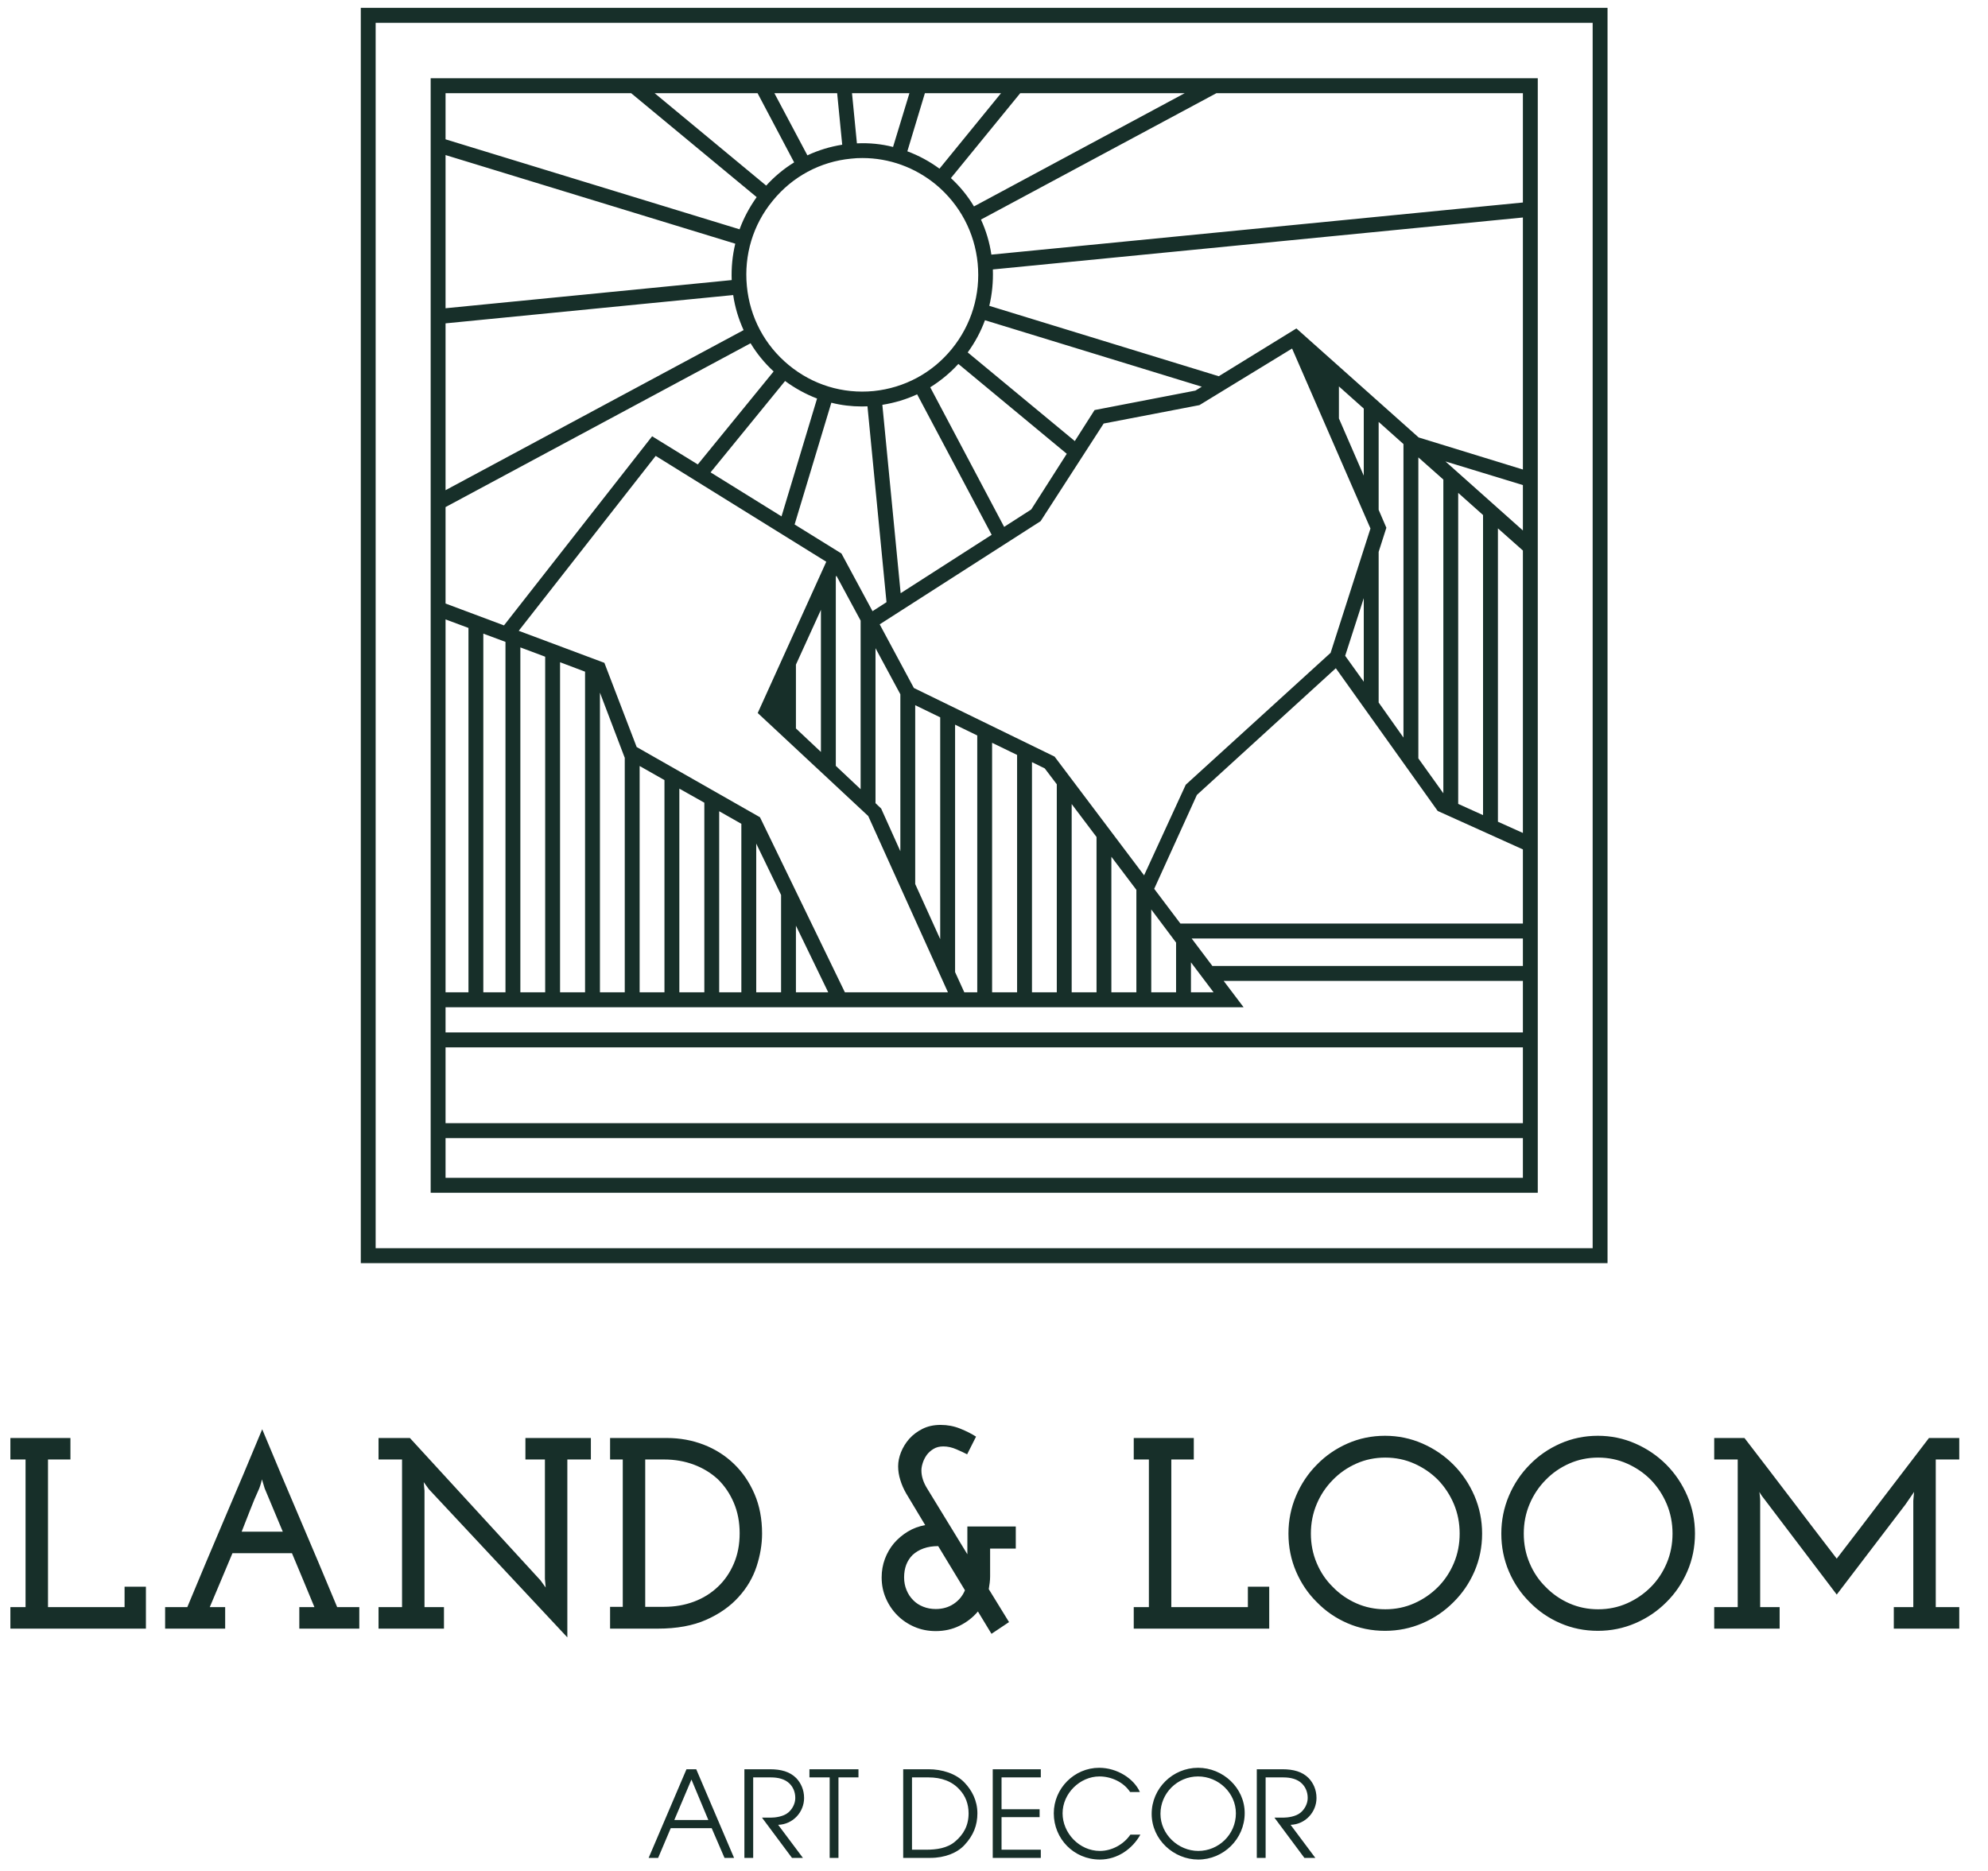
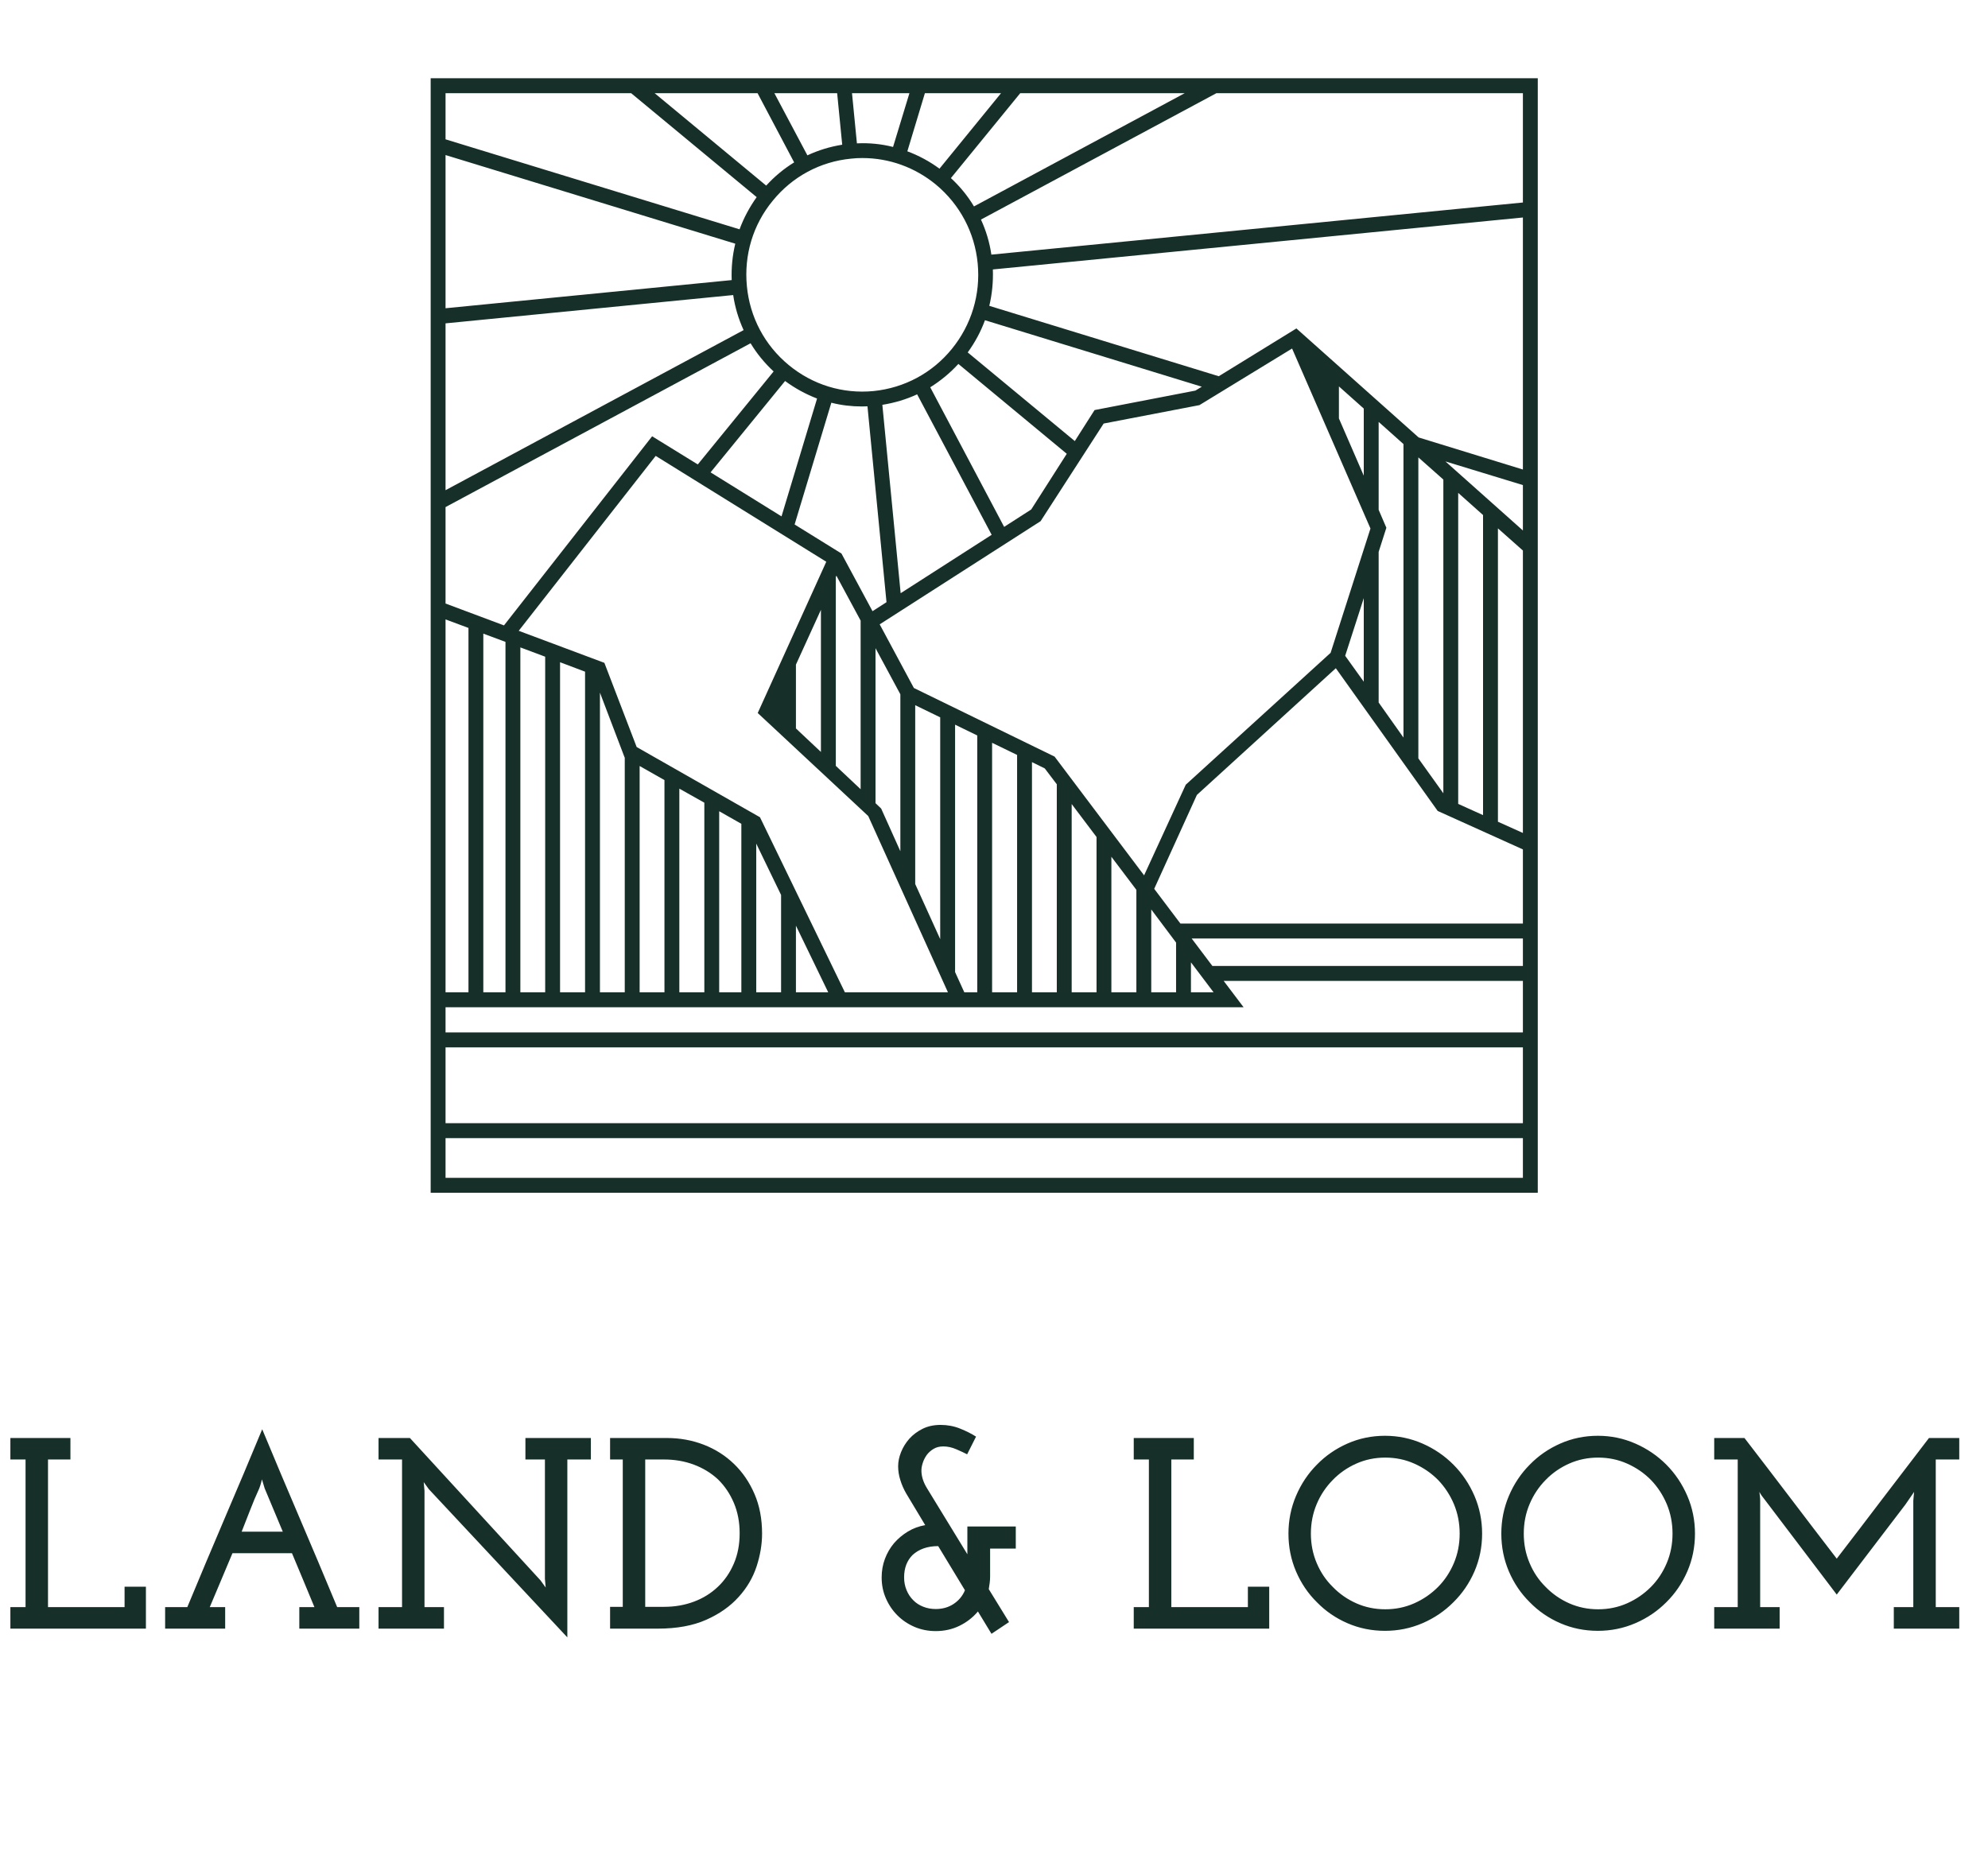
<svg xmlns="http://www.w3.org/2000/svg" width="68" height="64" viewBox="0 0 68 64" fill="none">
-   <path d="M12.341 0.268V43.209H54.986V0.268H12.341ZM54.477 42.697H12.849V0.78H54.477V42.697Z" fill="#172F29" />
  <path d="M14.731 2.676V40.802H52.6V2.676H14.731ZM40.523 3.188L33.315 7.061C33.101 6.702 32.837 6.379 32.526 6.092L34.897 3.188H40.523ZM34.24 3.188L32.135 5.77C31.794 5.519 31.422 5.319 31.036 5.176L31.636 3.188H34.24ZM31.107 3.188L30.547 5.027C30.151 4.925 29.733 4.884 29.311 4.904L29.143 3.188H31.107ZM29.499 5.406C30.415 5.406 31.295 5.724 32.012 6.313C32.831 6.994 33.34 7.952 33.442 9.012C33.544 10.073 33.228 11.113 32.557 11.937C31.885 12.762 30.934 13.269 29.881 13.377C28.823 13.479 27.795 13.162 26.976 12.485C26.157 11.809 25.648 10.851 25.547 9.786C25.445 8.725 25.755 7.686 26.432 6.866C27.103 6.041 28.055 5.529 29.108 5.427C29.24 5.411 29.372 5.406 29.499 5.406ZM46.877 18.079L45.514 22.331L40.559 26.843L39.134 29.943L36.072 25.881L31.259 23.534L30.09 21.357L35.594 17.828L37.751 14.488L41.027 13.858L44.196 11.922L46.877 18.079ZM45.798 14.314V13.218L46.648 13.976V16.271L45.798 14.314ZM46.648 20.461V23.319L46.012 22.433L46.648 20.461ZM39.379 31.11L40.228 32.243V33.943H39.379V31.11ZM38.87 30.439V33.943H38.015V29.307L38.87 30.439ZM37.507 28.631V33.943H36.657V27.504L37.507 28.631ZM36.148 26.828V33.943H35.299V26.07L35.736 26.285L36.148 26.828ZM34.79 25.824V33.943H33.935V25.409L34.79 25.824ZM33.427 25.158V33.943H32.984L32.669 33.252V24.789L33.427 25.158ZM26.03 28.027L25.994 27.955L21.777 25.553L20.673 22.674L17.743 21.578L22.428 15.595L28.263 19.216L25.918 24.39L29.698 27.914L32.424 33.943H28.899L26.03 28.027ZM28.329 33.943H27.225V31.664L28.329 33.943ZM26.717 30.614V33.943H25.867V28.857L26.717 30.614ZM25.358 28.18V33.943H24.6V27.75L25.358 28.18ZM24.092 27.458V33.943H23.237V26.977L24.092 27.458ZM22.728 26.685V33.943H21.879V26.203L22.728 26.685ZM21.37 25.911V33.943H20.521V23.693L21.365 25.911H21.37ZM20.012 22.976V33.943H19.157V22.653L20.012 22.976ZM18.648 22.464V33.943H17.799V22.146L18.648 22.464ZM33.92 18.294L30.807 20.292L30.181 13.848C30.598 13.781 30.995 13.663 31.371 13.489L33.92 18.294ZM31.819 13.248C32.17 13.028 32.496 12.762 32.781 12.449L36.489 15.523L35.273 17.428L34.347 18.023L31.819 13.248ZM30.323 20.599L29.845 20.907L28.782 18.934L27.18 17.941L28.436 13.776C28.777 13.863 29.128 13.904 29.484 13.904C29.55 13.904 29.611 13.899 29.672 13.899L30.323 20.599ZM29.947 22.172L30.797 23.75V29.118L30.14 27.658L29.947 27.474V22.172ZM29.438 21.229V26.997L28.589 26.198V19.739L28.609 19.693L29.438 21.229ZM26.732 17.664L24.305 16.158L26.854 13.033C27.195 13.284 27.561 13.484 27.948 13.633L26.732 17.664ZM28.08 20.86V25.722L27.225 24.918V22.735L28.08 20.86ZM31.305 30.24V24.123L32.16 24.538V32.125L31.305 30.24ZM40.889 13.361L37.44 14.027L36.764 15.088L33.101 12.055C33.35 11.712 33.549 11.343 33.691 10.954L41.108 13.228L40.889 13.361ZM28.635 3.188L28.808 4.95C28.39 5.017 27.988 5.14 27.617 5.314L26.488 3.188H28.635ZM25.913 3.188L27.164 5.555C26.813 5.77 26.493 6.036 26.208 6.349L22.393 3.188H25.913ZM15.24 3.188H21.589L25.882 6.743C25.638 7.086 25.44 7.455 25.297 7.844L15.24 4.766V3.188ZM15.24 5.304L25.15 8.336C25.053 8.741 25.012 9.156 25.028 9.581L15.24 10.544V5.304ZM15.24 11.061L25.079 10.093C25.14 10.513 25.262 10.913 25.435 11.292L15.24 16.768V11.061ZM15.24 17.346L25.674 11.742C25.887 12.096 26.152 12.419 26.462 12.706L23.868 15.887L22.306 14.924L17.239 21.393L15.24 20.645V17.346ZM17.29 21.957V33.943H16.532V21.675L17.29 21.957ZM15.24 21.188L16.024 21.48V33.943H15.24V21.188ZM52.091 40.29H15.24V38.932H52.091V40.29ZM52.091 38.42H15.24V35.828H52.091V38.42ZM52.091 35.316H15.24V34.456H42.538L41.856 33.554H52.091V35.316ZM40.737 33.943V32.919L41.51 33.943H40.737ZM52.091 33.042H41.469L40.762 32.104H52.091V33.042ZM52.091 31.592H40.376L39.48 30.404L40.94 27.192L45.692 22.858L49.176 27.74L52.091 29.056V31.592ZM47.157 17.439V14.432L48.006 15.19V25.23L47.157 24.031V18.878L47.421 18.053L47.157 17.439ZM48.515 25.942V15.646L49.37 16.404V27.136L48.515 25.942ZM49.878 27.499V16.86L50.728 17.618V27.883L49.878 27.499ZM52.091 28.493L51.237 28.109V18.074L52.091 18.832V28.493ZM52.091 18.146L49.441 15.784L52.091 16.593V18.146ZM52.091 16.061L48.525 14.964L44.344 11.235L41.688 12.87L33.839 10.462C33.935 10.062 33.976 9.642 33.961 9.217L52.091 7.44V16.061ZM52.091 6.927L33.91 8.71C33.849 8.29 33.727 7.885 33.554 7.511L41.607 3.188H52.091V6.927Z" fill="#172F29" />
  <path d="M4.991 55.711H0.355V54.975H0.874V49.925H0.355V49.19H2.409V49.925H1.642V54.975H4.261V54.276H4.991V55.711ZM7.702 55.711H5.648V54.975H6.407C6.832 53.95 7.259 52.936 7.687 51.933C8.117 50.931 8.544 49.916 8.969 48.891C9.395 49.916 9.822 50.931 10.251 51.933C10.68 52.936 11.107 53.95 11.533 54.975H12.29V55.711H10.238V54.975H10.755C10.626 54.664 10.498 54.357 10.372 54.052C10.245 53.748 10.117 53.441 9.987 53.131H7.951C7.779 53.54 7.65 53.847 7.564 54.052C7.477 54.258 7.348 54.565 7.175 54.975H7.702V55.711ZM8.868 50.913C8.757 51.155 8.65 51.408 8.549 51.672C8.447 51.936 8.352 52.177 8.266 52.394H9.673L9.053 50.913L8.96 50.605C8.936 50.705 8.916 50.776 8.901 50.819C8.885 50.864 8.874 50.895 8.868 50.913ZM19.406 49.925V56.01L14.669 50.941L14.493 50.699L14.52 50.996V54.975H15.186V55.711H12.948V54.975H13.752V49.925H12.948V49.19H14.021L18.489 54.061L18.665 54.304L18.639 54.006V49.925H17.972V49.19H20.211V49.925H19.406ZM22.496 55.711H20.868V54.965H21.302V49.925H20.868V49.19H22.811C23.255 49.19 23.674 49.266 24.069 49.418C24.463 49.57 24.808 49.789 25.105 50.075C25.401 50.36 25.635 50.703 25.808 51.105C25.981 51.505 26.067 51.957 26.067 52.46C26.067 52.826 26.004 53.202 25.878 53.587C25.751 53.972 25.546 54.32 25.263 54.63C24.978 54.947 24.61 55.207 24.157 55.408C23.703 55.61 23.15 55.711 22.496 55.711ZM22.07 49.925V54.965H22.718C23.082 54.965 23.421 54.906 23.736 54.788C24.05 54.671 24.325 54.5 24.559 54.276C24.788 54.059 24.968 53.797 25.1 53.489C25.233 53.181 25.3 52.835 25.3 52.449C25.3 52.065 25.233 51.718 25.1 51.406C24.968 51.096 24.788 50.829 24.559 50.605C24.325 50.388 24.05 50.22 23.736 50.102C23.421 49.984 23.082 49.925 22.718 49.925H22.07ZM32.007 55.795C31.748 55.795 31.506 55.747 31.281 55.651C31.056 55.554 30.86 55.422 30.694 55.255C30.527 55.087 30.396 54.892 30.301 54.672C30.205 54.452 30.157 54.215 30.157 53.959C30.157 53.736 30.194 53.525 30.268 53.326C30.342 53.127 30.447 52.947 30.582 52.786C30.718 52.63 30.876 52.498 31.055 52.389C31.234 52.281 31.431 52.208 31.647 52.17L30.998 51.09C30.912 50.941 30.844 50.787 30.796 50.629C30.746 50.471 30.721 50.314 30.721 50.159C30.721 50.003 30.753 49.843 30.818 49.679C30.883 49.514 30.978 49.36 31.101 49.218C31.224 49.081 31.375 48.967 31.554 48.877C31.733 48.787 31.94 48.742 32.174 48.742C32.409 48.742 32.631 48.784 32.84 48.868C33.05 48.952 33.232 49.044 33.386 49.143L33.081 49.748C32.988 49.699 32.866 49.642 32.715 49.577C32.564 49.511 32.415 49.478 32.267 49.478C32.136 49.478 32.025 49.506 31.933 49.562C31.84 49.618 31.763 49.686 31.702 49.767C31.64 49.854 31.594 49.946 31.563 50.042C31.532 50.138 31.517 50.224 31.517 50.299C31.517 50.404 31.534 50.508 31.568 50.611C31.601 50.713 31.649 50.813 31.711 50.913L33.089 53.167C33.089 53.105 33.089 53.043 33.089 52.981C33.089 52.919 33.089 52.863 33.089 52.814V52.217H34.745V52.972H33.867V53.718C33.867 53.749 33.867 53.781 33.867 53.815C33.867 53.849 33.867 53.885 33.867 53.922C33.867 53.997 33.862 54.071 33.853 54.145C33.844 54.221 33.833 54.292 33.821 54.36L34.514 55.487L33.914 55.888L33.45 55.124C33.277 55.329 33.068 55.492 32.821 55.613C32.575 55.734 32.303 55.795 32.007 55.795ZM32.007 55.04C32.242 55.04 32.447 54.981 32.623 54.863C32.799 54.745 32.926 54.59 33.006 54.398L32.091 52.888C31.906 52.888 31.739 52.914 31.591 52.967C31.443 53.02 31.317 53.096 31.211 53.195C31.119 53.288 31.048 53.398 30.998 53.526C30.95 53.654 30.925 53.798 30.925 53.959C30.925 54.114 30.953 54.259 31.009 54.393C31.063 54.526 31.14 54.642 31.24 54.741C31.332 54.835 31.444 54.908 31.576 54.96C31.71 55.014 31.853 55.04 32.007 55.04ZM43.414 55.711H38.78V54.975H39.298V49.925H38.78V49.19H40.834V49.925H40.065V54.975H42.684V54.276H43.414V55.711ZM49.715 54.807C49.413 55.111 49.06 55.351 48.657 55.525C48.252 55.699 47.825 55.786 47.375 55.786C46.919 55.786 46.49 55.699 46.089 55.525C45.688 55.351 45.34 55.111 45.044 54.807C44.742 54.509 44.504 54.158 44.331 53.754C44.158 53.35 44.072 52.919 44.072 52.46C44.072 52.007 44.158 51.576 44.331 51.169C44.504 50.762 44.742 50.406 45.044 50.102C45.34 49.798 45.688 49.557 46.089 49.38C46.49 49.203 46.919 49.114 47.375 49.114C47.825 49.114 48.252 49.203 48.657 49.38C49.06 49.557 49.413 49.798 49.715 50.102C50.018 50.406 50.258 50.762 50.434 51.169C50.608 51.576 50.696 52.007 50.696 52.46C50.696 52.919 50.608 53.35 50.434 53.754C50.258 54.158 50.018 54.509 49.715 54.807ZM45.589 54.285C45.818 54.521 46.086 54.708 46.394 54.845C46.702 54.981 47.032 55.049 47.384 55.049C47.736 55.049 48.066 54.981 48.373 54.845C48.683 54.708 48.954 54.521 49.189 54.285C49.416 54.056 49.597 53.784 49.73 53.47C49.862 53.157 49.928 52.82 49.928 52.46C49.928 52.1 49.862 51.763 49.73 51.448C49.597 51.135 49.416 50.861 49.189 50.624C48.954 50.388 48.683 50.202 48.373 50.065C48.066 49.928 47.736 49.86 47.384 49.86C47.032 49.86 46.702 49.928 46.394 50.065C46.086 50.202 45.818 50.388 45.589 50.624C45.355 50.861 45.171 51.135 45.039 51.448C44.906 51.763 44.839 52.1 44.839 52.46C44.839 52.82 44.906 53.157 45.039 53.47C45.171 53.784 45.355 54.056 45.589 54.285ZM56.998 54.807C56.695 55.111 56.342 55.351 55.938 55.525C55.534 55.699 55.106 55.786 54.656 55.786C54.2 55.786 53.771 55.699 53.37 55.525C52.969 55.351 52.621 55.111 52.325 54.807C52.023 54.509 51.785 54.158 51.612 53.754C51.44 53.35 51.353 52.919 51.353 52.46C51.353 52.007 51.44 51.576 51.612 51.169C51.785 50.762 52.023 50.406 52.325 50.102C52.621 49.798 52.969 49.557 53.37 49.38C53.771 49.203 54.2 49.114 54.656 49.114C55.106 49.114 55.534 49.203 55.938 49.38C56.342 49.557 56.695 49.798 56.998 50.102C57.3 50.406 57.539 50.762 57.715 51.169C57.89 51.576 57.977 52.007 57.977 52.46C57.977 52.919 57.89 53.35 57.715 53.754C57.539 54.158 57.3 54.509 56.998 54.807ZM52.87 54.285C53.099 54.521 53.367 54.708 53.675 54.845C53.984 54.981 54.314 55.049 54.665 55.049C55.017 55.049 55.347 54.981 55.655 54.845C55.964 54.708 56.236 54.521 56.47 54.285C56.698 54.056 56.878 53.784 57.011 53.47C57.143 53.157 57.209 52.82 57.209 52.46C57.209 52.1 57.143 51.763 57.011 51.448C56.878 51.135 56.698 50.861 56.47 50.624C56.236 50.388 55.964 50.202 55.655 50.065C55.347 49.928 55.017 49.86 54.665 49.86C54.314 49.86 53.984 49.928 53.675 50.065C53.367 50.202 53.099 50.388 52.87 50.624C52.636 50.861 52.453 51.135 52.321 51.448C52.187 51.763 52.121 52.1 52.121 52.46C52.121 52.82 52.187 53.157 52.321 53.47C52.453 53.784 52.636 54.056 52.87 54.285ZM60.873 55.711H58.635V54.975H59.439V49.925H58.635V49.19H59.67C60.201 49.879 60.727 50.567 61.249 51.253C61.77 51.94 62.295 52.627 62.826 53.317C63.357 52.627 63.882 51.94 64.403 51.253C64.925 50.567 65.451 49.879 65.981 49.19H67.017V49.925H66.213V54.975H67.017V55.711H64.778V54.975H65.445V51.333C65.451 51.283 65.455 51.233 65.458 51.183C65.461 51.134 65.466 51.084 65.472 51.034C65.423 51.102 65.374 51.174 65.324 51.249C65.274 51.323 65.225 51.394 65.177 51.463L62.826 54.546L60.374 51.313C60.331 51.257 60.296 51.211 60.268 51.174C60.24 51.137 60.211 51.09 60.18 51.034C60.186 51.084 60.192 51.134 60.198 51.183C60.204 51.233 60.207 51.283 60.207 51.333V54.975H60.873V55.711Z" fill="#172F29" />
-   <path d="M25.109 63.553L23.815 60.521H23.481L22.187 63.553H22.512L22.943 62.536H24.343L24.782 63.553H25.109ZM24.229 62.257H23.065L23.651 60.873L24.229 62.257ZM27.504 61.504C27.504 61.217 27.391 60.987 27.236 60.824C27.017 60.603 26.715 60.521 26.332 60.521H25.462V63.553H25.763V60.8H26.373C26.617 60.8 26.854 60.857 27.008 61.013C27.122 61.127 27.203 61.291 27.203 61.504C27.203 61.709 27.09 61.897 26.96 62.004C26.796 62.143 26.511 62.176 26.373 62.176H26.064L27.09 63.553H27.464L26.617 62.422C27.13 62.406 27.504 61.98 27.504 61.504ZM29.364 60.8V60.521H27.687V60.8H28.379V63.553H28.68V60.8H29.364ZM33.432 62.029C33.432 61.586 33.237 61.234 32.994 60.98C32.7 60.668 32.228 60.521 31.757 60.521H30.894V63.553H31.821C32.326 63.553 32.74 63.38 32.985 63.119C33.302 62.783 33.432 62.43 33.432 62.029ZM33.131 62.029C33.131 62.446 32.961 62.75 32.667 62.996C32.399 63.225 32.025 63.273 31.684 63.273H31.195V60.8H31.764C32.196 60.8 32.57 60.931 32.83 61.226C33.018 61.43 33.131 61.7 33.131 62.029ZM35.601 63.553V63.273H34.258V62.16H35.56V61.889H34.258V60.8H35.601V60.521H33.957V63.553H35.601ZM39.007 62.757H38.665C38.437 63.093 38.03 63.315 37.623 63.315C36.915 63.315 36.346 62.7 36.346 62.029C36.346 61.348 36.939 60.767 37.607 60.767C38.005 60.767 38.428 60.955 38.656 61.3H38.99C38.786 60.84 38.209 60.471 37.598 60.471C36.744 60.471 36.045 61.177 36.045 62.029C36.045 62.897 36.728 63.61 37.623 63.61C38.226 63.61 38.738 63.242 39.007 62.757ZM42.575 62.02C42.575 61.16 41.834 60.471 40.98 60.471C40.11 60.471 39.393 61.177 39.393 62.046C39.393 62.93 40.15 63.61 40.988 63.61C41.842 63.61 42.575 62.913 42.575 62.02ZM42.274 62.029C42.274 62.757 41.679 63.315 40.988 63.315C40.305 63.315 39.694 62.75 39.694 62.046C39.694 61.34 40.272 60.767 40.98 60.767C41.679 60.767 42.274 61.333 42.274 62.029ZM45.031 61.504C45.031 61.217 44.918 60.987 44.763 60.824C44.544 60.603 44.243 60.521 43.86 60.521H42.989V63.553H43.291V60.8H43.9C44.145 60.8 44.382 60.857 44.535 61.013C44.65 61.127 44.73 61.291 44.73 61.504C44.73 61.709 44.617 61.897 44.487 62.004C44.323 62.143 44.039 62.176 43.9 62.176H43.592L44.617 63.553H44.991L44.145 62.422C44.657 62.406 45.031 61.98 45.031 61.504Z" fill="#172F29" />
</svg>